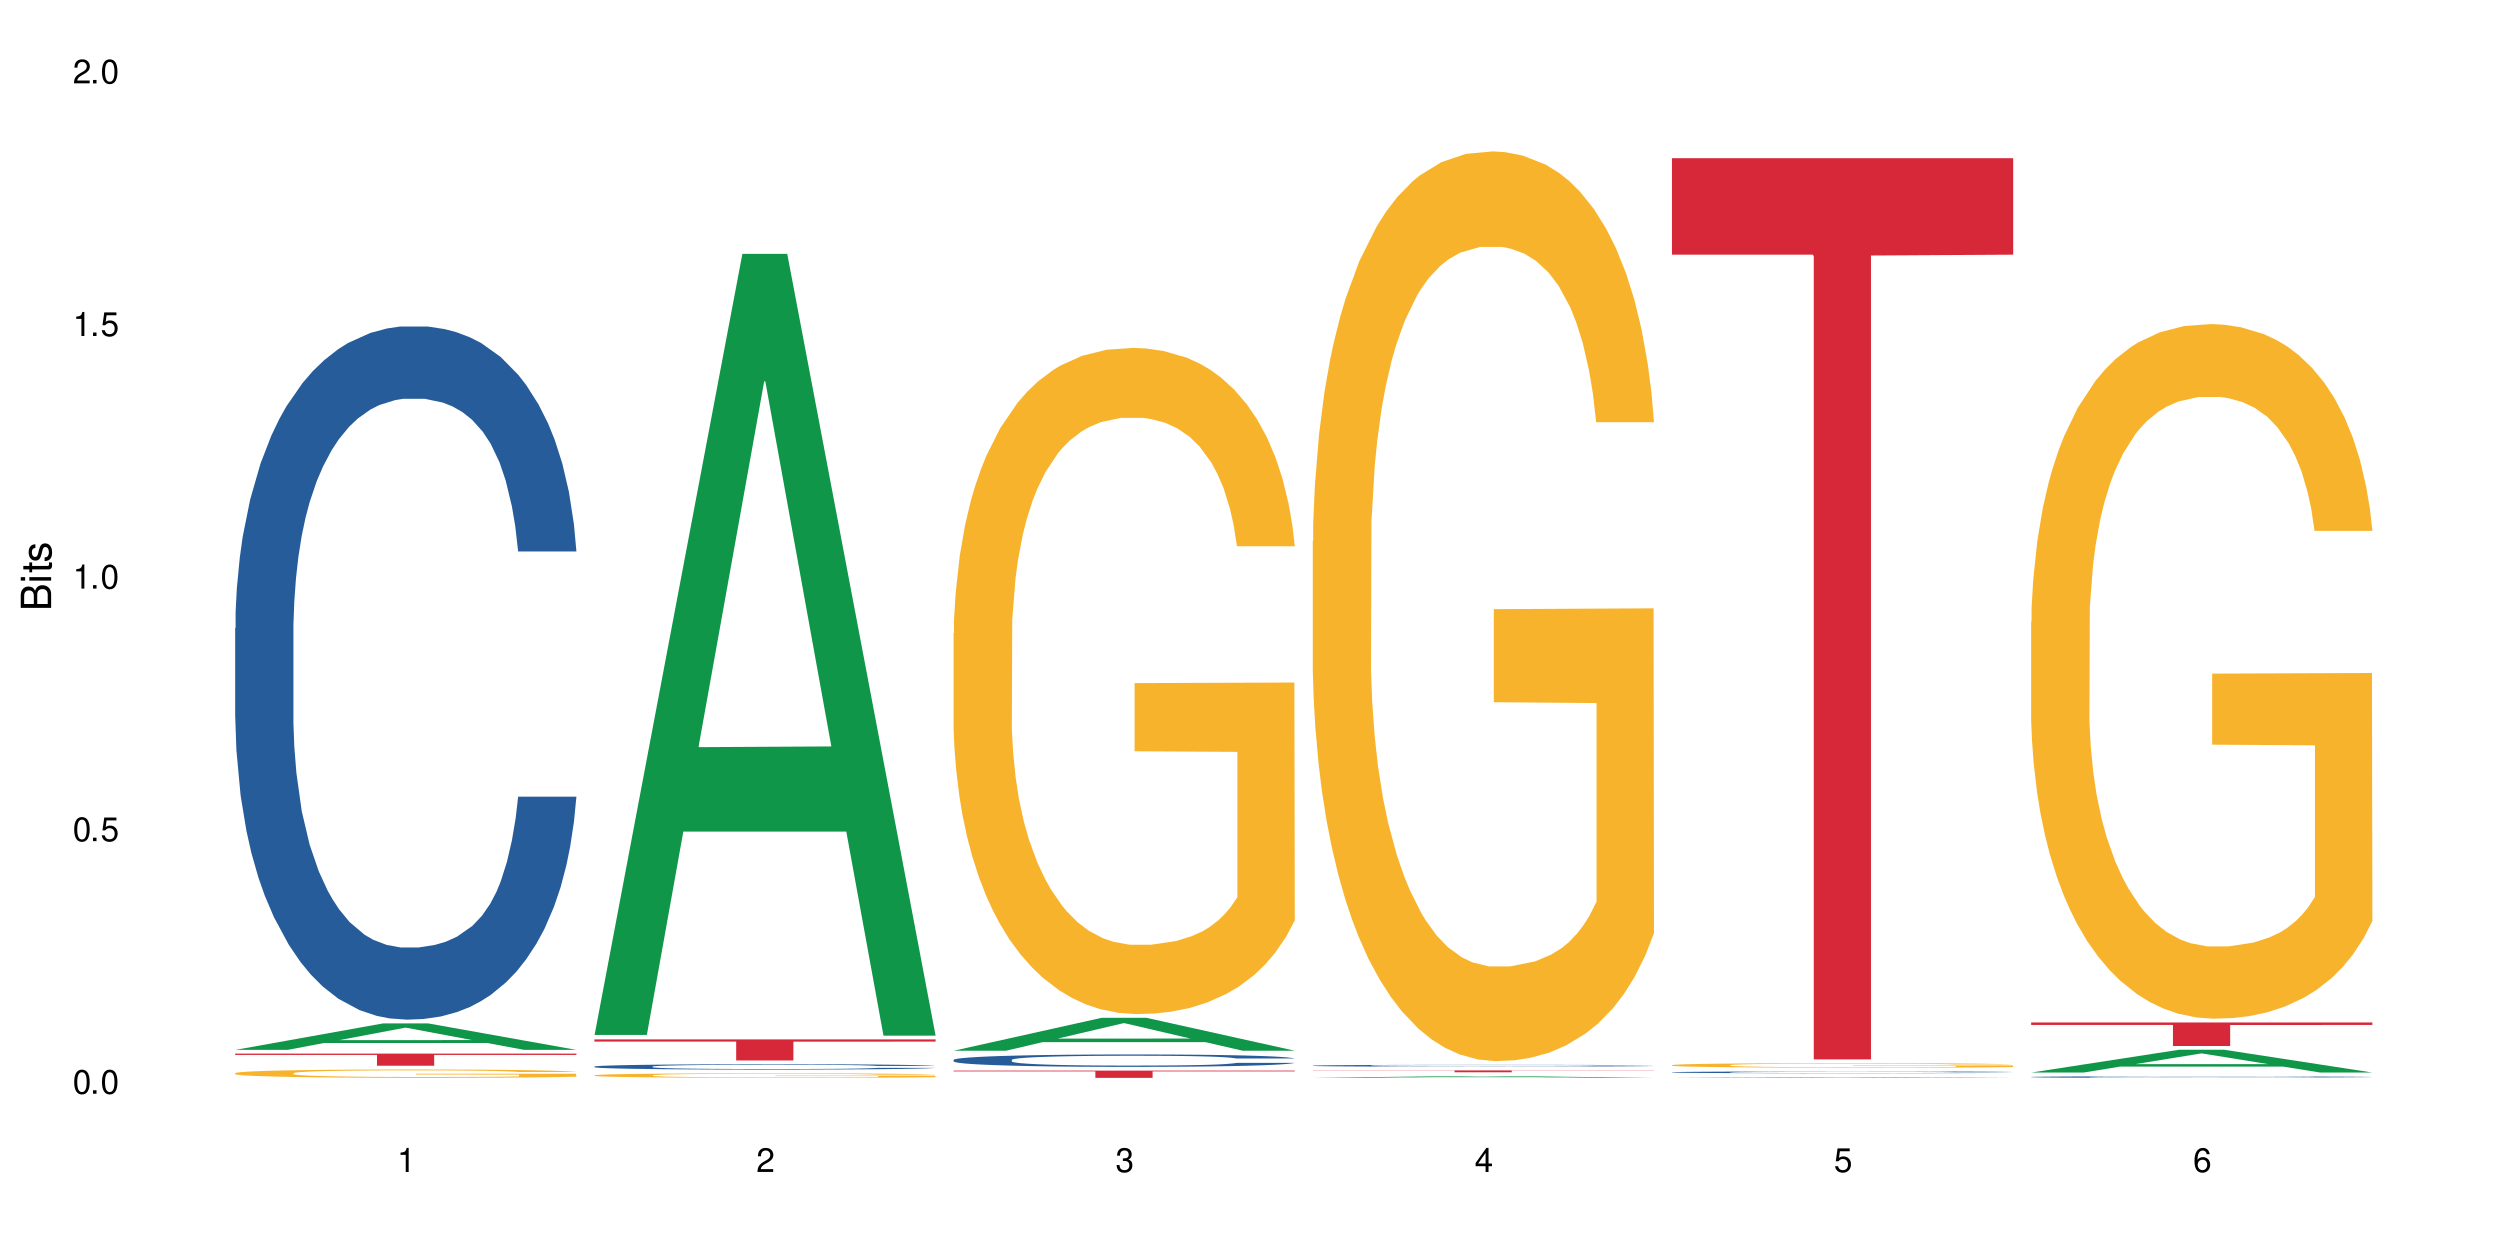
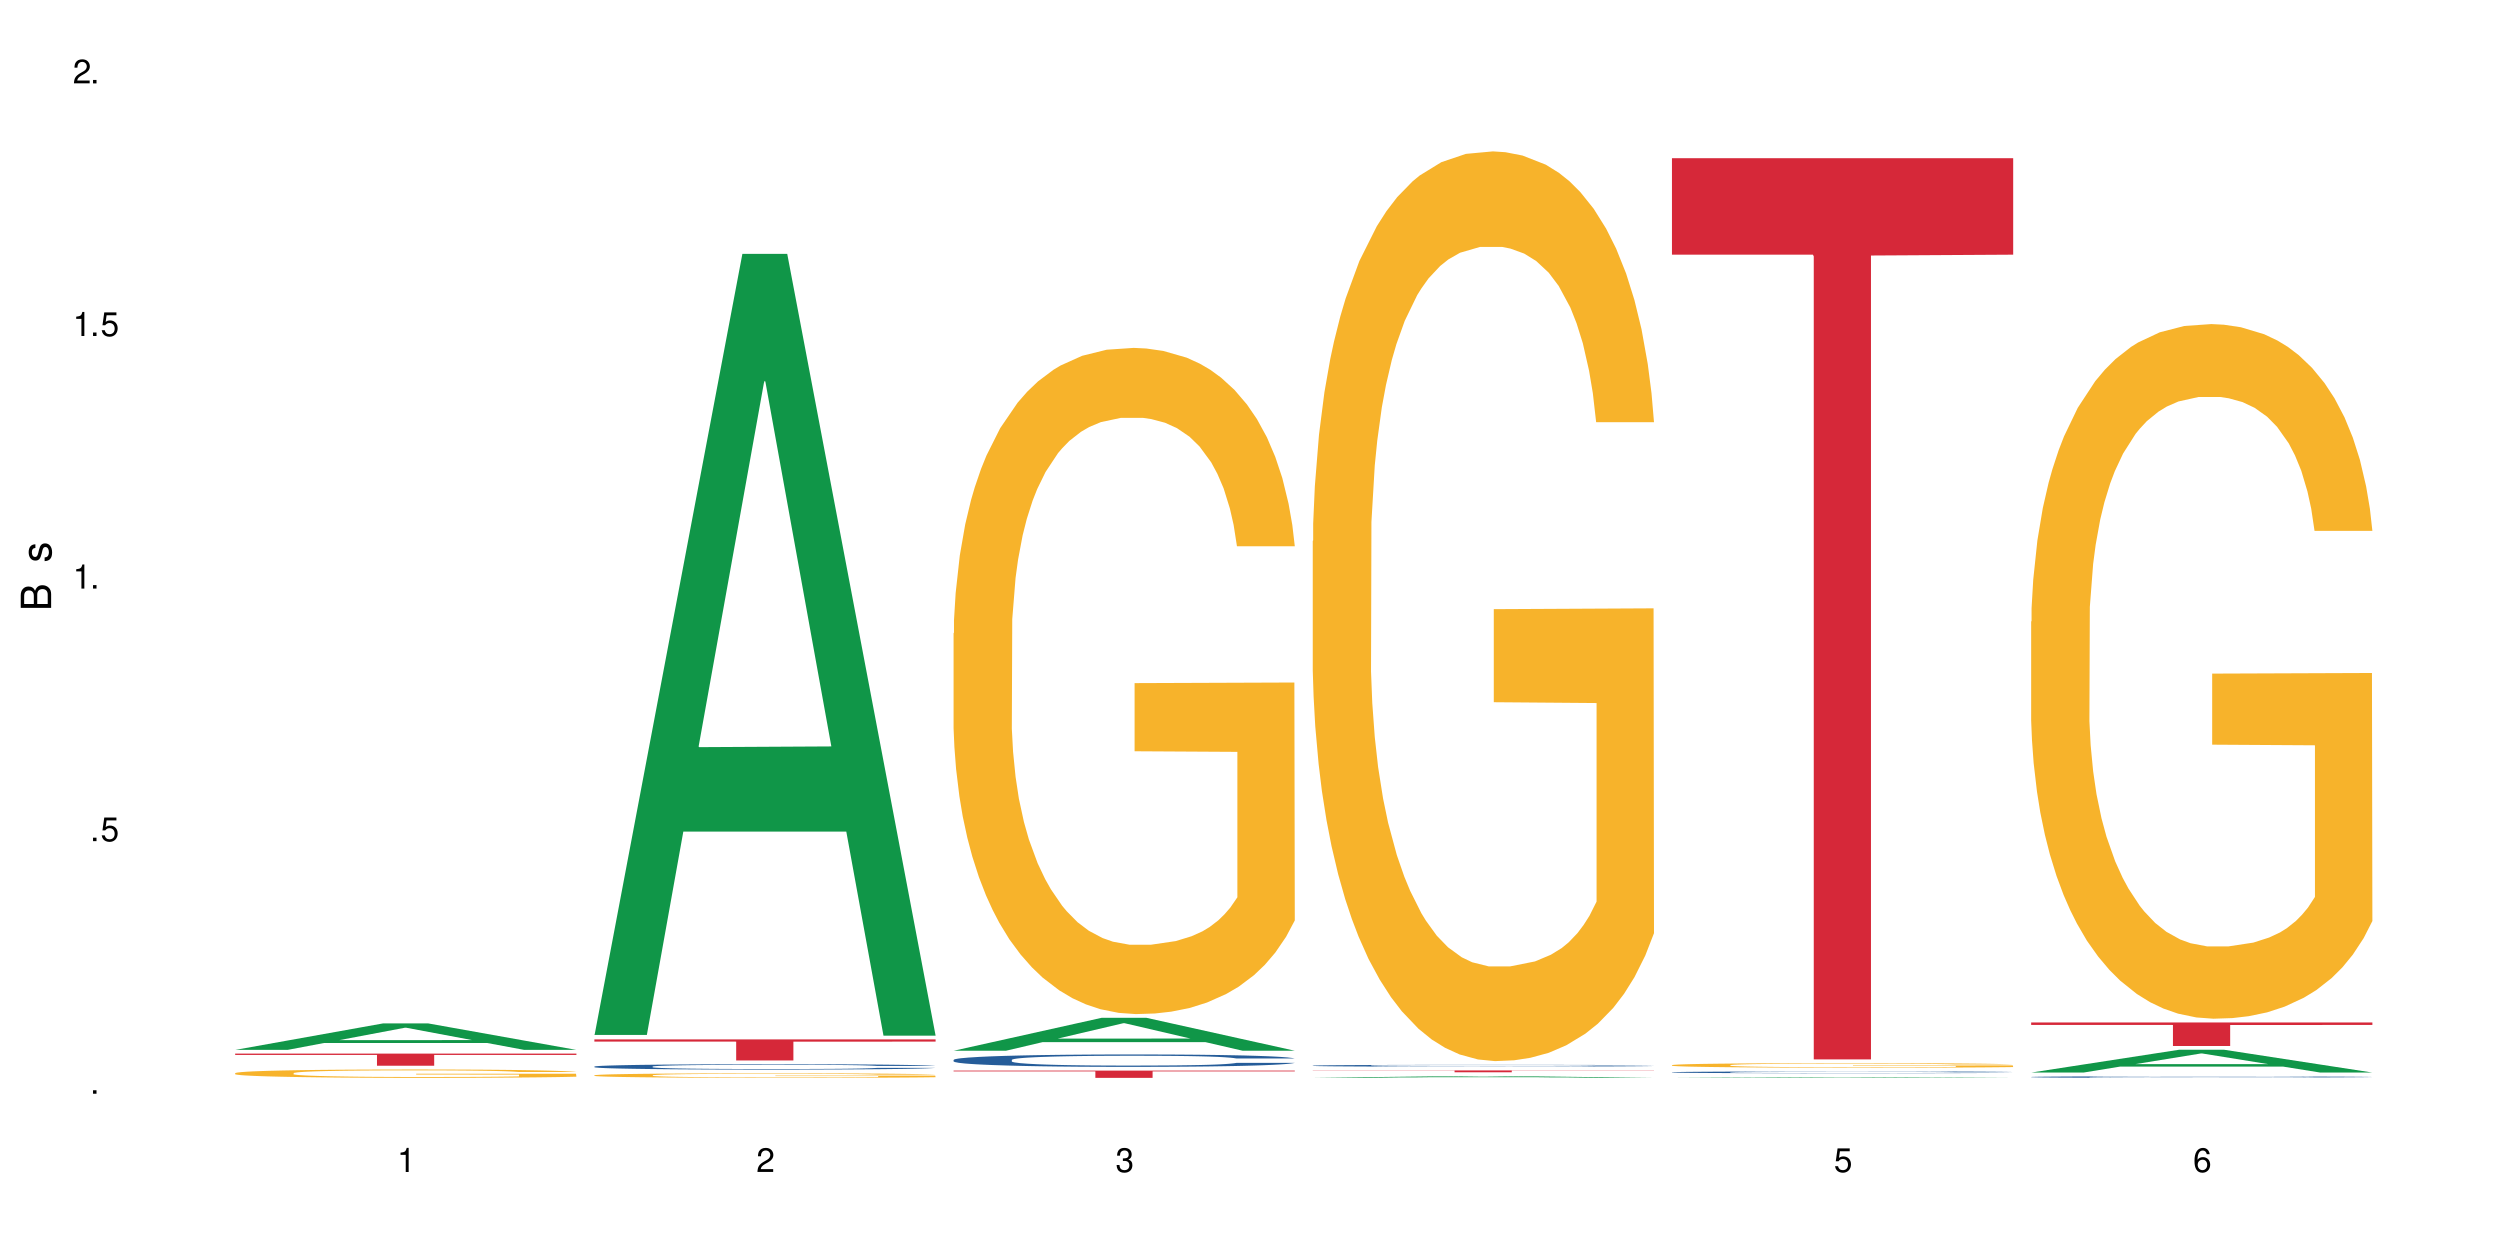
<svg xmlns="http://www.w3.org/2000/svg" xmlns:xlink="http://www.w3.org/1999/xlink" width="720" height="360" viewBox="0 0 720 360">
  <defs>
    <g>
      <g id="glyph-0-0">
</g>
      <g id="glyph-0-1">
-         <path d="M 2.641 -6.938 C 2 -6.938 1.422 -6.656 1.078 -6.172 C 0.641 -5.562 0.406 -4.641 0.406 -3.359 C 0.406 -1.016 1.188 0.219 2.641 0.219 C 4.078 0.219 4.859 -1.016 4.859 -3.297 C 4.859 -4.641 4.656 -5.547 4.203 -6.172 C 3.844 -6.656 3.281 -6.938 2.641 -6.938 Z M 2.641 -6.188 C 3.547 -6.188 4 -5.25 4 -3.375 C 4 -1.406 3.562 -0.484 2.625 -0.484 C 1.734 -0.484 1.281 -1.438 1.281 -3.344 C 1.281 -5.25 1.734 -6.188 2.641 -6.188 Z M 2.641 -6.188 " />
-       </g>
+         </g>
      <g id="glyph-0-2">
        <path d="M 1.828 -1 L 0.828 -1 L 0.828 0 L 1.828 0 Z M 1.828 -1 " />
      </g>
      <g id="glyph-0-3">
        <path d="M 4.562 -6.797 L 1.062 -6.797 L 0.547 -3.094 L 1.328 -3.094 C 1.719 -3.562 2.047 -3.734 2.578 -3.734 C 3.484 -3.734 4.062 -3.109 4.062 -2.094 C 4.062 -1.125 3.484 -0.531 2.578 -0.531 C 1.828 -0.531 1.375 -0.906 1.188 -1.672 L 0.328 -1.672 C 0.453 -1.109 0.547 -0.844 0.75 -0.594 C 1.125 -0.078 1.828 0.219 2.594 0.219 C 3.969 0.219 4.922 -0.781 4.922 -2.219 C 4.922 -3.562 4.031 -4.484 2.719 -4.484 C 2.25 -4.484 1.859 -4.359 1.469 -4.062 L 1.734 -5.969 L 4.562 -5.969 Z M 4.562 -6.797 " />
      </g>
      <g id="glyph-0-4">
        <path d="M 2.484 -4.938 L 2.484 0 L 3.328 0 L 3.328 -6.938 L 2.766 -6.938 C 2.469 -5.875 2.281 -5.734 0.984 -5.562 L 0.984 -4.938 Z M 2.484 -4.938 " />
      </g>
      <g id="glyph-0-5">
        <path d="M 4.859 -0.828 L 1.281 -0.828 C 1.359 -1.406 1.672 -1.781 2.5 -2.281 L 3.469 -2.828 C 4.406 -3.344 4.906 -4.062 4.906 -4.906 C 4.906 -5.484 4.672 -6.031 4.266 -6.406 C 3.859 -6.766 3.375 -6.938 2.719 -6.938 C 1.859 -6.938 1.219 -6.625 0.844 -6.031 C 0.609 -5.672 0.5 -5.234 0.484 -4.531 L 1.328 -4.531 C 1.359 -5.016 1.406 -5.281 1.531 -5.516 C 1.75 -5.938 2.188 -6.203 2.703 -6.203 C 3.469 -6.203 4.031 -5.641 4.031 -4.891 C 4.031 -4.344 3.719 -3.859 3.125 -3.516 L 2.234 -3 C 0.812 -2.172 0.406 -1.531 0.328 -0.016 L 4.859 -0.016 Z M 4.859 -0.828 " />
      </g>
      <g id="glyph-0-6">
        <path d="M 2.125 -3.188 L 2.578 -3.188 C 3.5 -3.188 3.984 -2.766 3.984 -1.922 C 3.984 -1.062 3.469 -0.531 2.594 -0.531 C 1.656 -0.531 1.203 -1 1.156 -2.016 L 0.312 -2.016 C 0.344 -1.453 0.438 -1.094 0.609 -0.781 C 0.953 -0.109 1.625 0.219 2.547 0.219 C 3.953 0.219 4.859 -0.625 4.859 -1.938 C 4.859 -2.828 4.516 -3.297 3.703 -3.594 C 4.344 -3.844 4.656 -4.328 4.656 -5.031 C 4.656 -6.219 3.875 -6.938 2.578 -6.938 C 1.203 -6.938 0.484 -6.172 0.453 -4.703 L 1.297 -4.703 C 1.312 -5.125 1.344 -5.359 1.453 -5.578 C 1.641 -5.969 2.062 -6.203 2.594 -6.203 C 3.344 -6.203 3.797 -5.75 3.797 -5 C 3.797 -4.516 3.609 -4.219 3.25 -4.047 C 3.016 -3.953 2.703 -3.922 2.125 -3.906 Z M 2.125 -3.188 " />
      </g>
      <g id="glyph-0-7">
-         <path d="M 3.141 -1.672 L 3.141 0 L 3.984 0 L 3.984 -1.672 L 4.984 -1.672 L 4.984 -2.438 L 3.984 -2.438 L 3.984 -6.938 L 3.359 -6.938 L 0.266 -2.578 L 0.266 -1.672 Z M 3.141 -2.438 L 1 -2.438 L 3.141 -5.5 Z M 3.141 -2.438 " />
-       </g>
+         </g>
      <g id="glyph-0-8">
        <path d="M 4.781 -5.125 C 4.609 -6.266 3.891 -6.938 2.844 -6.938 C 2.094 -6.938 1.422 -6.578 1.031 -5.953 C 0.594 -5.266 0.406 -4.422 0.406 -3.172 C 0.406 -2 0.578 -1.25 0.984 -0.641 C 1.359 -0.078 1.953 0.219 2.703 0.219 C 3.984 0.219 4.922 -0.75 4.922 -2.094 C 4.922 -3.375 4.062 -4.281 2.844 -4.281 C 2.172 -4.281 1.641 -4.031 1.281 -3.516 C 1.281 -5.234 1.828 -6.188 2.797 -6.188 C 3.391 -6.188 3.797 -5.797 3.938 -5.125 Z M 2.734 -3.531 C 3.547 -3.531 4.062 -2.953 4.062 -2.031 C 4.062 -1.156 3.484 -0.531 2.703 -0.531 C 1.922 -0.531 1.328 -1.188 1.328 -2.078 C 1.328 -2.938 1.906 -3.531 2.734 -3.531 Z M 2.734 -3.531 " />
      </g>
      <g id="glyph-1-0">
</g>
      <g id="glyph-1-1">
        <path d="M 0 -0.953 L 0 -4.891 C 0 -5.719 -0.234 -6.344 -0.734 -6.797 C -1.188 -7.234 -1.812 -7.469 -2.5 -7.469 C -3.547 -7.469 -4.188 -7 -4.625 -5.875 C -4.984 -6.688 -5.625 -7.094 -6.531 -7.094 C -7.172 -7.094 -7.734 -6.859 -8.141 -6.391 C -8.562 -5.922 -8.75 -5.344 -8.75 -4.5 L -8.75 -0.953 Z M -4.984 -2.062 L -7.766 -2.062 L -7.766 -4.219 C -7.766 -4.844 -7.688 -5.203 -7.453 -5.5 C -7.219 -5.812 -6.859 -5.969 -6.375 -5.969 C -5.891 -5.969 -5.531 -5.812 -5.297 -5.5 C -5.062 -5.203 -4.984 -4.844 -4.984 -4.219 Z M -0.984 -2.062 L -4 -2.062 L -4 -4.781 C -4 -5.766 -3.438 -6.359 -2.484 -6.359 C -1.547 -6.359 -0.984 -5.766 -0.984 -4.781 Z M -0.984 -2.062 " />
      </g>
      <g id="glyph-1-2">
-         <path d="M -6.281 -1.797 L -6.281 -0.797 L 0 -0.797 L 0 -1.797 Z M -8.75 -1.797 L -8.75 -0.797 L -7.484 -0.797 L -7.484 -1.797 Z M -8.75 -1.797 " />
-       </g>
+         </g>
      <g id="glyph-1-3">
-         <path d="M -6.281 -3.047 L -6.281 -2.016 L -8.016 -2.016 L -8.016 -1.016 L -6.281 -1.016 L -6.281 -0.172 L -5.469 -0.172 L -5.469 -1.016 L -0.719 -1.016 C -0.078 -1.016 0.281 -1.453 0.281 -2.234 C 0.281 -2.5 0.25 -2.719 0.188 -3.047 L -0.641 -3.047 C -0.609 -2.906 -0.594 -2.766 -0.594 -2.562 C -0.594 -2.141 -0.719 -2.016 -1.156 -2.016 L -5.469 -2.016 L -5.469 -3.047 Z M -6.281 -3.047 " />
-       </g>
+         </g>
      <g id="glyph-1-4">
        <path d="M -4.531 -5.25 C -5.766 -5.25 -6.469 -4.422 -6.469 -2.969 C -6.469 -1.516 -5.719 -0.562 -4.547 -0.562 C -3.562 -0.562 -3.094 -1.062 -2.734 -2.562 L -2.516 -3.484 C -2.344 -4.188 -2.094 -4.469 -1.641 -4.469 C -1.047 -4.469 -0.641 -3.875 -0.641 -3 C -0.641 -2.453 -0.797 -2 -1.062 -1.75 C -1.25 -1.594 -1.422 -1.531 -1.875 -1.469 L -1.875 -0.406 C -0.422 -0.453 0.281 -1.266 0.281 -2.922 C 0.281 -4.5 -0.5 -5.516 -1.719 -5.516 C -2.656 -5.516 -3.172 -4.984 -3.469 -3.734 L -3.703 -2.766 C -3.891 -1.953 -4.156 -1.609 -4.594 -1.609 C -5.188 -1.609 -5.547 -2.125 -5.547 -2.938 C -5.547 -3.75 -5.203 -4.172 -4.531 -4.203 Z M -4.531 -5.25 " />
      </g>
    </g>
  </defs>
  <rect x="-72" y="-36" width="864" height="432" fill="rgb(100%, 100%, 100%)" fill-opacity="1" />
  <path fill-rule="nonzero" fill="rgb(6.275%, 58.824%, 28.235%)" fill-opacity="1" d="M 67.73 302.363 L 67.836 302.355 L 110.359 294.734 L 123.273 294.734 L 166.008 302.371 L 150.992 302.371 L 140.281 300.379 L 93.352 300.379 L 82.852 302.363 L 67.73 302.363 L 97.863 299.555 L 135.977 299.547 L 116.973 295.984 L 116.766 295.977 L 116.555 295.996 L 97.758 299.547 L 97.863 299.555 Z M 67.73 302.363 " />
-   <path fill-rule="nonzero" fill="rgb(14.51%, 36.078%, 60%)" fill-opacity="1" d="M 67.73 180.898 L 67.852 180.719 L 67.852 176.336 L 68.211 169.402 L 69.051 160.645 L 69.887 154.625 L 72.047 143.859 L 75.043 133.457 L 78.156 125.43 L 80.434 120.684 L 82.473 117.035 L 87.145 110.285 L 90.145 106.816 L 93.379 103.715 L 97.332 100.613 L 100.211 98.789 L 106.684 95.871 L 111.477 94.594 L 115.191 94.043 L 123.223 94.043 L 128.016 94.773 L 131.492 95.688 L 135.324 97.148 L 138.562 98.789 L 144.195 102.805 L 149.227 107.914 L 151.504 110.832 L 155.102 116.488 L 157.855 121.961 L 159.773 126.707 L 161.934 133.457 L 163.848 141.668 L 165.289 150.977 L 166.008 158.82 L 149.227 158.82 L 148.391 151.523 L 147.43 145.867 L 145.633 138.383 L 143.836 133.094 L 141.316 127.801 L 139.039 124.336 L 135.926 120.867 L 133.168 118.68 L 130.293 117.035 L 127.535 115.941 L 122.262 114.848 L 116.148 114.848 L 113.871 115.211 L 109.199 116.672 L 106.684 117.949 L 103.086 120.504 L 100.57 122.875 L 97.574 126.523 L 95.535 129.625 L 93.02 134.371 L 91.223 138.566 L 89.184 144.59 L 87.984 149.148 L 86.906 154.258 L 85.949 160.281 L 85.23 166.668 L 84.75 173.418 L 84.508 179.988 L 84.508 208.27 L 84.75 214.84 L 85.348 222.5 L 86.906 233.633 L 89.184 243.305 L 91.82 250.969 L 94.336 256.441 L 95.777 258.996 L 97.691 261.914 L 100.688 265.562 L 105.004 269.215 L 107.52 270.672 L 111.355 272.133 L 115.312 272.863 L 120.586 272.863 L 125.258 272.133 L 128.375 271.223 L 131.609 269.762 L 136.043 266.66 L 138.801 263.738 L 141.199 260.273 L 142.996 256.805 L 144.195 253.887 L 145.992 248.23 L 147.43 242.027 L 148.508 235.641 L 149.227 229.438 L 166.008 229.438 L 165.289 236.734 L 164.207 243.852 L 163.129 249.141 L 161.453 255.527 L 159.535 261.184 L 156.777 267.57 L 154.5 271.77 L 151.504 276.328 L 148.75 279.797 L 145.754 282.898 L 141.316 286.547 L 138.441 288.371 L 135.324 290.016 L 131.609 291.473 L 126.938 292.75 L 121.902 293.48 L 117.227 293.664 L 112.195 293.301 L 108.48 292.57 L 103.566 290.926 L 97.453 287.645 L 93.02 284.176 L 89.543 280.711 L 86.547 277.059 L 83.191 272.133 L 78.875 264.105 L 76.238 257.902 L 74.441 252.793 L 72.406 245.676 L 70.969 239.289 L 69.289 229.07 L 68.09 216.117 L 67.73 206.078 Z M 67.73 180.898 " />
  <path fill-rule="nonzero" fill="rgb(96.863%, 70.196%, 16.863%)" fill-opacity="1" d="M 67.73 309.047 L 67.852 309.043 L 67.852 309 L 68.332 308.902 L 69.527 308.766 L 71.086 308.652 L 72.766 308.562 L 73.844 308.52 L 75.641 308.453 L 77.199 308.402 L 81.152 308.305 L 86.188 308.211 L 88.945 308.172 L 92.059 308.133 L 96.496 308.094 L 98.531 308.078 L 104.766 308.043 L 111.836 308.02 L 119.625 308.012 L 123.223 308.016 L 128.133 308.023 L 134.848 308.051 L 138.68 308.07 L 141.676 308.094 L 144.793 308.121 L 148.629 308.164 L 152.223 308.219 L 155.102 308.27 L 157.977 308.336 L 160.375 308.406 L 162.41 308.484 L 164.207 308.578 L 165.289 308.656 L 166.008 308.73 L 149.348 308.73 L 148.391 308.656 L 147.309 308.594 L 145.512 308.523 L 143.715 308.469 L 141.918 308.426 L 138.562 308.371 L 135.684 308.336 L 132.09 308.305 L 128.613 308.285 L 124.66 308.27 L 122.262 308.266 L 115.91 308.266 L 110.156 308.281 L 106.801 308.301 L 104.406 308.316 L 101.047 308.352 L 99.012 308.375 L 97.812 308.395 L 94.219 308.461 L 91.82 308.523 L 90.504 308.566 L 88.824 308.633 L 87.625 308.691 L 86.309 308.781 L 85.59 308.848 L 84.629 308.996 L 84.508 309.391 L 84.871 309.477 L 85.59 309.566 L 86.547 309.645 L 87.984 309.73 L 89.422 309.793 L 91.941 309.879 L 94.098 309.938 L 95.777 309.973 L 99.012 310.031 L 100.328 310.051 L 103.445 310.094 L 106.684 310.125 L 110.637 310.148 L 113.633 310.164 L 118.426 310.172 L 124.539 310.172 L 131.73 310.16 L 136.285 310.145 L 139.398 310.125 L 141.438 310.109 L 143.953 310.086 L 145.754 310.062 L 147.43 310.039 L 149.469 310.004 L 149.469 309.477 L 119.863 309.473 L 119.863 309.227 L 165.887 309.227 L 166.008 310.086 L 163.488 310.145 L 160.375 310.203 L 157.379 310.246 L 154.262 310.285 L 149.828 310.324 L 146.23 310.352 L 140.719 310.383 L 135.684 310.402 L 130.41 310.414 L 125.738 310.422 L 120.223 310.426 L 115.312 310.422 L 110.039 310.406 L 105.844 310.391 L 102.008 310.367 L 98.172 310.34 L 93.379 310.293 L 90.262 310.254 L 87.027 310.207 L 83.789 310.152 L 80.914 310.094 L 78.996 310.047 L 77.078 309.996 L 75.043 309.93 L 73.125 309.855 L 71.688 309.785 L 70.367 309.711 L 69.41 309.637 L 68.449 309.539 L 67.969 309.457 L 67.73 309.391 Z M 67.73 309.047 " />
  <path fill-rule="nonzero" fill="rgb(83.922%, 15.686%, 22.353%)" fill-opacity="1" d="M 67.73 303.441 L 166.008 303.441 L 166.008 303.816 L 125.047 303.82 L 125.047 306.941 L 108.57 306.941 L 108.57 303.824 L 108.332 303.816 L 67.73 303.816 Z M 67.73 303.441 " />
  <path fill-rule="nonzero" fill="rgb(6.275%, 58.824%, 28.235%)" fill-opacity="1" d="M 171.18 298.055 L 171.285 297.844 L 213.809 73.109 L 226.723 73.109 L 269.453 298.266 L 254.441 298.266 L 243.73 239.492 L 196.797 239.492 L 186.297 298.055 L 171.18 298.055 L 201.312 215.18 L 239.426 214.969 L 220.422 109.898 L 220.211 109.684 L 220 110.32 L 201.207 214.969 L 201.312 215.18 Z M 171.18 298.055 " />
  <path fill-rule="nonzero" fill="rgb(14.51%, 36.078%, 60%)" fill-opacity="1" d="M 171.18 307.164 L 171.297 307.164 L 171.297 307.129 L 171.66 307.074 L 172.496 307.008 L 173.336 306.961 L 175.492 306.879 L 178.488 306.797 L 181.605 306.734 L 183.883 306.695 L 185.922 306.668 L 190.594 306.617 L 193.59 306.59 L 196.828 306.566 L 200.781 306.543 L 203.656 306.527 L 210.129 306.504 L 214.922 306.496 L 218.641 306.488 L 226.668 306.488 L 231.461 306.496 L 234.938 306.504 L 238.773 306.516 L 242.008 306.527 L 247.641 306.559 L 252.676 306.598 L 254.953 306.621 L 258.547 306.664 L 261.305 306.707 L 263.223 306.742 L 265.379 306.797 L 267.297 306.859 L 268.734 306.934 L 269.453 306.992 L 252.676 306.992 L 251.836 306.938 L 250.879 306.895 L 249.082 306.836 L 247.281 306.793 L 244.766 306.754 L 242.488 306.727 L 239.371 306.699 L 236.617 306.68 L 233.738 306.668 L 230.984 306.66 L 225.711 306.652 L 219.598 306.652 L 217.32 306.656 L 212.645 306.664 L 210.129 306.676 L 206.535 306.695 L 204.016 306.715 L 201.02 306.742 L 198.984 306.766 L 196.469 306.805 L 194.668 306.836 L 192.633 306.883 L 191.434 306.918 L 190.355 306.957 L 189.395 307.004 L 188.676 307.055 L 188.199 307.105 L 187.957 307.156 L 187.957 307.379 L 188.199 307.43 L 188.797 307.488 L 190.355 307.574 L 192.633 307.648 L 195.27 307.711 L 197.785 307.75 L 199.223 307.773 L 201.141 307.793 L 204.137 307.824 L 208.453 307.852 L 210.969 307.863 L 214.805 307.875 L 218.758 307.879 L 224.031 307.879 L 228.707 307.875 L 231.82 307.867 L 235.059 307.855 L 239.492 307.832 L 242.25 307.809 L 244.645 307.781 L 246.445 307.754 L 247.641 307.73 L 249.441 307.688 L 250.879 307.641 L 251.957 307.59 L 252.676 307.543 L 269.453 307.543 L 268.734 307.598 L 267.656 307.652 L 266.578 307.695 L 264.898 307.746 L 262.984 307.789 L 260.227 307.84 L 257.949 307.871 L 254.953 307.906 L 252.195 307.934 L 249.199 307.957 L 244.766 307.984 L 241.891 308 L 238.773 308.012 L 235.059 308.023 L 230.383 308.035 L 225.352 308.039 L 215.645 308.039 L 211.926 308.031 L 207.012 308.02 L 200.902 307.992 L 196.469 307.969 L 192.992 307.941 L 189.996 307.91 L 186.641 307.875 L 182.324 307.812 L 179.688 307.762 L 177.891 307.723 L 175.852 307.668 L 174.414 307.617 L 172.738 307.539 L 171.539 307.438 L 171.18 307.359 Z M 171.18 307.164 " />
  <path fill-rule="nonzero" fill="rgb(96.863%, 70.196%, 16.863%)" fill-opacity="1" d="M 171.18 309.676 L 171.297 309.672 L 171.297 309.648 L 171.777 309.594 L 172.977 309.52 L 174.535 309.461 L 176.211 309.41 L 177.293 309.387 L 179.09 309.352 L 180.648 309.324 L 184.602 309.27 L 189.637 309.219 L 192.391 309.199 L 195.508 309.18 L 199.941 309.156 L 201.98 309.148 L 208.211 309.129 L 215.281 309.117 L 223.074 309.113 L 226.668 309.113 L 231.582 309.117 L 238.293 309.133 L 242.129 309.145 L 245.125 309.156 L 248.242 309.172 L 252.078 309.195 L 255.672 309.223 L 258.547 309.254 L 261.426 309.289 L 263.82 309.328 L 265.859 309.367 L 267.656 309.418 L 268.734 309.461 L 269.453 309.504 L 252.797 309.504 L 251.836 309.461 L 250.758 309.43 L 248.961 309.391 L 247.164 309.359 L 245.363 309.336 L 242.008 309.305 L 235.539 309.27 L 232.062 309.262 L 228.105 309.254 L 225.711 309.25 L 219.359 309.25 L 213.605 309.258 L 210.25 309.27 L 207.852 309.277 L 204.496 309.297 L 202.461 309.309 L 197.664 309.355 L 195.27 309.391 L 193.949 309.414 L 192.273 309.449 L 191.074 309.48 L 189.754 309.531 L 189.035 309.566 L 188.078 309.648 L 187.957 309.863 L 188.316 309.91 L 189.035 309.957 L 189.996 310 L 191.434 310.047 L 192.871 310.082 L 195.387 310.129 L 197.547 310.16 L 199.223 310.18 L 202.461 310.211 L 203.777 310.223 L 206.895 310.242 L 210.129 310.262 L 214.086 310.273 L 217.082 310.281 L 221.875 310.289 L 227.988 310.289 L 235.18 310.281 L 239.73 310.27 L 242.848 310.262 L 244.887 310.254 L 247.402 310.238 L 249.199 310.227 L 250.879 310.215 L 252.914 310.195 L 252.914 309.91 L 223.312 309.906 L 223.312 309.773 L 269.336 309.773 L 269.453 310.238 L 266.938 310.273 L 263.82 310.305 L 260.824 310.328 L 257.711 310.348 L 253.273 310.371 L 249.68 310.387 L 244.168 310.402 L 239.133 310.414 L 233.859 310.422 L 229.184 310.422 L 223.672 310.426 L 218.758 310.422 L 213.484 310.414 L 209.289 310.406 L 205.457 310.395 L 201.621 310.379 L 196.828 310.352 L 193.711 310.332 L 190.473 310.309 L 187.238 310.277 L 184.363 310.246 L 180.527 310.191 L 178.488 310.156 L 176.57 310.113 L 175.133 310.078 L 173.816 310.035 L 172.855 309.996 L 171.898 309.941 L 171.418 309.898 L 171.18 309.863 Z M 171.18 309.676 " />
  <path fill-rule="nonzero" fill="rgb(83.922%, 15.686%, 22.353%)" fill-opacity="1" d="M 171.18 299.34 L 269.453 299.34 L 269.453 299.988 L 228.496 299.996 L 228.496 305.418 L 212.02 305.418 L 212.02 300 L 211.777 299.988 L 171.18 299.988 Z M 171.18 299.34 " />
  <path fill-rule="nonzero" fill="rgb(6.275%, 58.824%, 28.235%)" fill-opacity="1" d="M 274.629 302.605 L 274.73 302.598 L 317.254 293.133 L 330.168 293.133 L 372.902 302.613 L 357.887 302.613 L 347.18 300.141 L 300.246 300.141 L 289.746 302.605 L 274.629 302.605 L 304.762 299.113 L 342.875 299.105 L 323.871 294.68 L 323.66 294.672 L 323.449 294.699 L 304.656 299.105 L 304.762 299.113 Z M 274.629 302.605 " />
  <path fill-rule="nonzero" fill="rgb(14.51%, 36.078%, 60%)" fill-opacity="1" d="M 274.629 305.242 L 274.746 305.238 L 274.746 305.16 L 275.105 305.035 L 275.945 304.879 L 276.785 304.77 L 278.941 304.578 L 281.938 304.391 L 285.055 304.246 L 287.332 304.164 L 289.367 304.098 L 294.043 303.977 L 297.039 303.914 L 300.273 303.859 L 304.23 303.805 L 307.105 303.77 L 313.578 303.719 L 318.371 303.695 L 322.086 303.688 L 330.117 303.688 L 334.91 303.699 L 338.387 303.715 L 342.223 303.742 L 345.457 303.77 L 351.09 303.844 L 356.125 303.934 L 358.402 303.984 L 361.996 304.086 L 364.754 304.184 L 366.672 304.27 L 368.828 304.391 L 370.746 304.539 L 372.184 304.703 L 372.902 304.844 L 356.125 304.844 L 355.285 304.715 L 354.324 304.613 L 352.527 304.48 L 350.73 304.383 L 348.215 304.289 L 345.938 304.227 L 342.82 304.164 L 340.062 304.125 L 337.188 304.098 L 334.43 304.078 L 329.156 304.059 L 323.047 304.059 L 320.77 304.066 L 316.094 304.09 L 313.578 304.113 L 309.98 304.16 L 307.465 304.203 L 304.469 304.266 L 302.434 304.324 L 299.914 304.406 L 298.117 304.484 L 296.078 304.59 L 294.883 304.672 L 293.801 304.762 L 292.844 304.871 L 292.125 304.984 L 291.645 305.105 L 291.406 305.223 L 291.406 305.73 L 291.645 305.848 L 292.246 305.984 L 293.801 306.184 L 296.078 306.355 L 298.715 306.496 L 301.234 306.594 L 302.672 306.637 L 304.59 306.691 L 307.586 306.754 L 311.898 306.82 L 314.418 306.848 L 318.25 306.871 L 322.207 306.887 L 327.48 306.887 L 332.152 306.871 L 335.27 306.855 L 338.508 306.832 L 342.941 306.773 L 345.695 306.723 L 348.094 306.66 L 349.891 306.598 L 351.09 306.547 L 352.887 306.445 L 354.324 306.336 L 355.406 306.219 L 356.125 306.109 L 372.902 306.109 L 372.184 306.238 L 371.105 306.367 L 370.027 306.461 L 368.348 306.574 L 366.43 306.676 L 363.676 306.793 L 361.398 306.867 L 358.402 306.949 L 355.645 307.012 L 352.648 307.066 L 348.215 307.133 L 345.336 307.164 L 342.223 307.191 L 338.508 307.219 L 333.832 307.242 L 328.797 307.254 L 324.125 307.258 L 319.09 307.25 L 315.375 307.238 L 310.461 307.211 L 304.348 307.152 L 299.914 307.09 L 296.438 307.027 L 293.441 306.961 L 290.086 306.871 L 285.773 306.73 L 283.137 306.617 L 281.34 306.527 L 279.301 306.398 L 277.863 306.285 L 276.184 306.102 L 274.988 305.871 L 274.629 305.691 Z M 274.629 305.242 " />
  <path fill-rule="nonzero" fill="rgb(96.863%, 70.196%, 16.863%)" fill-opacity="1" d="M 274.629 182.371 L 274.746 182.195 L 274.746 178.691 L 275.227 170.809 L 276.426 159.941 L 277.984 151.008 L 279.66 143.996 L 280.738 140.316 L 282.535 135.062 L 284.094 131.207 L 288.051 123.32 L 293.082 115.961 L 295.84 112.809 L 298.957 109.828 L 303.391 106.5 L 305.43 105.273 L 311.66 102.469 L 318.73 100.719 L 326.52 100.191 L 330.117 100.367 L 335.031 101.07 L 341.742 102.996 L 345.578 104.75 L 348.574 106.5 L 351.688 108.777 L 355.523 112.281 L 359.121 116.488 L 361.996 120.695 L 364.871 125.949 L 367.27 131.559 L 369.309 137.691 L 371.105 145.051 L 372.184 151.184 L 372.902 157.316 L 356.242 157.316 L 355.285 151.184 L 354.207 146.449 L 352.41 140.668 L 350.609 136.465 L 348.812 133.133 L 345.457 128.578 L 342.582 125.773 L 338.984 123.32 L 335.512 121.746 L 331.555 120.695 L 329.156 120.344 L 322.805 120.344 L 317.055 121.57 L 313.699 122.973 L 311.301 124.375 L 307.945 127 L 305.906 129.105 L 304.707 130.504 L 301.113 135.938 L 298.715 140.844 L 297.398 144.172 L 295.719 149.43 L 294.523 154.16 L 293.203 161.168 L 292.484 166.426 L 291.527 178.34 L 291.406 209.883 L 291.766 216.539 L 292.484 223.723 L 293.441 230.031 L 294.883 236.691 L 296.32 241.77 L 298.836 248.605 L 300.992 253.16 L 302.672 256.141 L 305.906 260.871 L 307.227 262.449 L 310.34 265.602 L 313.578 268.055 L 317.531 270.156 L 320.527 271.207 L 325.324 272.086 L 331.434 272.086 L 338.625 271.031 L 343.18 269.633 L 346.297 268.23 L 348.332 267.004 L 350.852 265.074 L 352.648 263.324 L 354.324 261.395 L 356.363 258.418 L 356.363 216.539 L 326.762 216.363 L 326.762 196.738 L 372.781 196.562 L 372.902 265.074 L 370.387 269.805 L 367.27 274.363 L 364.273 277.867 L 361.156 280.844 L 356.723 284.176 L 353.129 286.277 L 347.613 288.73 L 342.582 290.309 L 337.309 291.359 L 332.633 291.883 L 327.121 292.059 L 322.207 291.711 L 316.934 290.656 L 312.738 289.258 L 308.902 287.504 L 305.07 285.227 L 300.273 281.547 L 297.16 278.566 L 293.922 274.887 L 290.688 270.508 L 287.809 265.777 L 285.895 262.098 L 283.977 257.891 L 281.938 252.637 L 280.02 246.676 L 278.582 241.246 L 277.262 235.113 L 276.305 229.332 L 275.348 221.445 L 274.867 215.137 L 274.629 209.707 Z M 274.629 182.371 " />
  <path fill-rule="nonzero" fill="rgb(83.922%, 15.686%, 22.353%)" fill-opacity="1" d="M 274.629 308.328 L 372.902 308.328 L 372.902 308.555 L 331.945 308.555 L 331.945 310.426 L 315.465 310.426 L 315.465 308.559 L 315.227 308.555 L 274.629 308.555 Z M 274.629 308.328 " />
  <path fill-rule="nonzero" fill="rgb(6.275%, 58.824%, 28.235%)" fill-opacity="1" d="M 378.074 310.426 L 378.18 310.422 L 420.703 309.891 L 433.617 309.891 L 476.352 310.426 L 461.336 310.426 L 450.625 310.285 L 403.695 310.285 L 393.195 310.426 L 378.074 310.426 L 408.207 310.227 L 446.32 310.227 L 427.316 309.977 L 426.898 309.977 L 408.105 310.227 L 408.207 310.227 Z M 378.074 310.426 " />
-   <path fill-rule="nonzero" fill="rgb(14.51%, 36.078%, 60%)" fill-opacity="1" d="M 378.074 306.906 L 378.195 306.906 L 378.195 306.895 L 378.555 306.875 L 379.395 306.852 L 380.23 306.836 L 382.391 306.809 L 385.387 306.781 L 388.5 306.758 L 390.777 306.746 L 392.816 306.734 L 397.492 306.719 L 400.488 306.707 L 403.723 306.699 L 407.676 306.691 L 410.555 306.688 L 417.027 306.68 L 421.82 306.676 L 438.359 306.676 L 441.836 306.68 L 445.668 306.684 L 448.906 306.688 L 454.539 306.699 L 459.57 306.711 L 461.848 306.719 L 465.445 306.734 L 468.199 306.75 L 470.117 306.762 L 472.277 306.781 L 474.191 306.801 L 475.633 306.828 L 476.352 306.848 L 459.57 306.848 L 458.734 306.828 L 457.773 306.812 L 455.977 306.793 L 454.18 306.777 L 451.66 306.766 L 449.383 306.754 L 446.27 306.746 L 443.512 306.742 L 440.637 306.734 L 437.879 306.734 L 432.605 306.73 L 424.215 306.73 L 419.543 306.734 L 417.027 306.738 L 413.43 306.746 L 410.914 306.75 L 407.918 306.762 L 405.879 306.77 L 403.363 306.781 L 401.566 306.793 L 399.527 306.809 L 398.328 306.82 L 397.25 306.836 L 396.293 306.852 L 395.574 306.867 L 395.094 306.887 L 394.855 306.906 L 394.855 306.98 L 395.094 307 L 395.691 307.02 L 397.25 307.047 L 399.527 307.074 L 402.164 307.094 L 404.68 307.109 L 406.121 307.117 L 408.035 307.125 L 411.035 307.133 L 415.348 307.145 L 417.863 307.148 L 421.699 307.152 L 435.602 307.152 L 438.719 307.148 L 441.953 307.145 L 446.387 307.137 L 449.145 307.129 L 451.543 307.121 L 453.34 307.109 L 454.539 307.102 L 456.336 307.09 L 457.773 307.07 L 458.852 307.055 L 459.57 307.039 L 476.352 307.039 L 475.633 307.059 L 474.555 307.078 L 473.473 307.09 L 471.797 307.109 L 469.879 307.121 L 467.121 307.141 L 464.844 307.152 L 461.848 307.164 L 459.094 307.172 L 456.098 307.18 L 451.66 307.191 L 448.785 307.195 L 445.668 307.199 L 441.953 307.203 L 437.281 307.207 L 432.246 307.211 L 427.574 307.211 L 422.539 307.207 L 418.824 307.207 L 413.91 307.203 L 407.797 307.195 L 403.363 307.184 L 399.887 307.176 L 396.891 307.164 L 393.535 307.152 L 389.223 307.129 L 386.586 307.113 L 384.785 307.102 L 382.75 307.082 L 381.312 307.062 L 379.633 307.035 L 378.434 307 L 378.074 306.977 Z M 378.074 306.906 " />
+   <path fill-rule="nonzero" fill="rgb(14.51%, 36.078%, 60%)" fill-opacity="1" d="M 378.074 306.906 L 378.195 306.906 L 378.195 306.895 L 378.555 306.875 L 379.395 306.852 L 380.23 306.836 L 382.391 306.809 L 385.387 306.781 L 388.5 306.758 L 390.777 306.746 L 392.816 306.734 L 397.492 306.719 L 400.488 306.707 L 403.723 306.699 L 407.676 306.691 L 410.555 306.688 L 417.027 306.68 L 421.82 306.676 L 438.359 306.676 L 441.836 306.68 L 445.668 306.684 L 448.906 306.688 L 454.539 306.699 L 459.57 306.711 L 465.445 306.734 L 468.199 306.75 L 470.117 306.762 L 472.277 306.781 L 474.191 306.801 L 475.633 306.828 L 476.352 306.848 L 459.57 306.848 L 458.734 306.828 L 457.773 306.812 L 455.977 306.793 L 454.18 306.777 L 451.66 306.766 L 449.383 306.754 L 446.27 306.746 L 443.512 306.742 L 440.637 306.734 L 437.879 306.734 L 432.605 306.73 L 424.215 306.73 L 419.543 306.734 L 417.027 306.738 L 413.43 306.746 L 410.914 306.75 L 407.918 306.762 L 405.879 306.77 L 403.363 306.781 L 401.566 306.793 L 399.527 306.809 L 398.328 306.82 L 397.25 306.836 L 396.293 306.852 L 395.574 306.867 L 395.094 306.887 L 394.855 306.906 L 394.855 306.98 L 395.094 307 L 395.691 307.02 L 397.25 307.047 L 399.527 307.074 L 402.164 307.094 L 404.68 307.109 L 406.121 307.117 L 408.035 307.125 L 411.035 307.133 L 415.348 307.145 L 417.863 307.148 L 421.699 307.152 L 435.602 307.152 L 438.719 307.148 L 441.953 307.145 L 446.387 307.137 L 449.145 307.129 L 451.543 307.121 L 453.34 307.109 L 454.539 307.102 L 456.336 307.09 L 457.773 307.07 L 458.852 307.055 L 459.57 307.039 L 476.352 307.039 L 475.633 307.059 L 474.555 307.078 L 473.473 307.09 L 471.797 307.109 L 469.879 307.121 L 467.121 307.141 L 464.844 307.152 L 461.848 307.164 L 459.094 307.172 L 456.098 307.18 L 451.66 307.191 L 448.785 307.195 L 445.668 307.199 L 441.953 307.203 L 437.281 307.207 L 432.246 307.211 L 427.574 307.211 L 422.539 307.207 L 418.824 307.207 L 413.91 307.203 L 407.797 307.195 L 403.363 307.184 L 399.887 307.176 L 396.891 307.164 L 393.535 307.152 L 389.223 307.129 L 386.586 307.113 L 384.785 307.102 L 382.75 307.082 L 381.312 307.062 L 379.633 307.035 L 378.434 307 L 378.074 306.977 Z M 378.074 306.906 " />
  <path fill-rule="nonzero" fill="rgb(96.863%, 70.196%, 16.863%)" fill-opacity="1" d="M 378.074 155.816 L 378.195 155.578 L 378.195 150.793 L 378.676 140.027 L 379.871 125.191 L 381.43 112.988 L 383.109 103.418 L 384.188 98.391 L 385.984 91.215 L 387.543 85.949 L 391.496 75.184 L 396.531 65.133 L 399.289 60.824 L 402.402 56.758 L 406.84 52.211 L 408.875 50.539 L 415.109 46.707 L 422.18 44.316 L 429.969 43.598 L 433.566 43.836 L 438.48 44.793 L 445.191 47.426 L 449.023 49.82 L 452.02 52.211 L 455.137 55.324 L 458.973 60.109 L 462.566 65.852 L 465.445 71.594 L 468.32 78.773 L 470.719 86.43 L 472.754 94.805 L 474.555 104.852 L 475.633 113.227 L 476.352 121.602 L 459.691 121.602 L 458.734 113.227 L 457.652 106.766 L 455.855 98.871 L 454.059 93.129 L 452.262 88.582 L 448.906 82.359 L 446.027 78.531 L 442.434 75.184 L 438.957 73.027 L 435.004 71.594 L 432.605 71.113 L 426.254 71.113 L 420.5 72.789 L 417.145 74.703 L 414.75 76.617 L 411.395 80.207 L 409.355 83.078 L 408.156 84.992 L 404.562 92.41 L 402.164 99.109 L 400.848 103.656 L 399.168 110.836 L 397.969 117.293 L 396.652 126.867 L 395.934 134.043 L 394.973 150.312 L 394.855 193.383 L 395.215 202.477 L 395.934 212.285 L 396.891 220.898 L 398.328 229.992 L 399.766 236.93 L 402.285 246.262 L 404.441 252.484 L 406.121 256.551 L 409.355 263.012 L 410.672 265.164 L 413.789 269.473 L 417.027 272.82 L 420.98 275.695 L 423.977 277.129 L 428.77 278.324 L 434.883 278.324 L 442.074 276.891 L 446.629 274.977 L 449.746 273.062 L 451.781 271.387 L 454.297 268.754 L 456.098 266.363 L 457.773 263.73 L 459.812 259.66 L 459.812 202.477 L 430.211 202.238 L 430.211 175.438 L 476.23 175.199 L 476.352 268.754 L 473.832 275.215 L 470.719 281.438 L 467.723 286.223 L 464.605 290.289 L 460.172 294.836 L 456.574 297.707 L 451.062 301.055 L 446.027 303.211 L 440.754 304.645 L 436.082 305.363 L 430.57 305.602 L 425.656 305.125 L 420.383 303.688 L 416.188 301.773 L 412.352 299.383 L 408.516 296.27 L 403.723 291.246 L 400.605 287.18 L 397.371 282.152 L 394.133 276.172 L 391.258 269.711 L 389.34 264.688 L 387.422 258.945 L 385.387 251.766 L 383.469 243.629 L 382.031 236.215 L 380.711 227.84 L 379.754 219.941 L 378.793 209.176 L 378.316 200.562 L 378.074 193.145 Z M 378.074 155.816 " />
  <path fill-rule="nonzero" fill="rgb(83.922%, 15.686%, 22.353%)" fill-opacity="1" d="M 378.074 308.281 L 476.352 308.281 L 476.352 308.34 L 435.391 308.34 L 435.391 308.816 L 418.914 308.816 L 418.914 308.34 L 378.074 308.34 Z M 378.074 308.281 " />
  <path fill-rule="nonzero" fill="rgb(6.275%, 58.824%, 28.235%)" fill-opacity="1" d="M 481.523 310.426 L 481.629 310.426 L 524.152 310.168 L 537.066 310.168 L 579.797 310.426 L 564.785 310.426 L 554.074 310.359 L 507.141 310.359 L 496.641 310.426 L 481.523 310.426 L 511.656 310.328 L 549.77 310.328 L 530.766 310.211 L 530.348 310.211 L 511.551 310.328 L 511.656 310.328 Z M 481.523 310.426 " />
  <path fill-rule="nonzero" fill="rgb(14.51%, 36.078%, 60%)" fill-opacity="1" d="M 481.523 308.801 L 481.645 308.801 L 481.645 308.789 L 482.004 308.77 L 482.84 308.75 L 483.68 308.734 L 485.836 308.703 L 488.832 308.676 L 491.949 308.656 L 494.227 308.645 L 496.266 308.633 L 500.938 308.617 L 503.934 308.605 L 507.172 308.598 L 511.125 308.59 L 514 308.586 L 520.473 308.578 L 525.27 308.574 L 541.809 308.574 L 545.281 308.578 L 549.117 308.582 L 552.352 308.586 L 557.984 308.598 L 563.02 308.609 L 565.297 308.617 L 568.891 308.633 L 571.648 308.648 L 573.566 308.66 L 575.723 308.676 L 577.641 308.699 L 579.078 308.723 L 579.797 308.742 L 563.02 308.742 L 562.18 308.723 L 561.223 308.711 L 559.426 308.691 L 557.625 308.676 L 555.109 308.664 L 552.832 308.652 L 549.715 308.645 L 546.961 308.637 L 544.082 308.633 L 541.328 308.633 L 536.055 308.629 L 527.664 308.629 L 522.992 308.633 L 520.473 308.637 L 516.879 308.645 L 514.363 308.648 L 511.367 308.66 L 509.328 308.668 L 506.812 308.68 L 505.012 308.691 L 502.977 308.707 L 501.777 308.719 L 500.699 308.73 L 499.738 308.746 L 499.02 308.766 L 498.543 308.781 L 498.301 308.801 L 498.301 308.871 L 498.543 308.891 L 499.141 308.91 L 500.699 308.938 L 502.977 308.965 L 505.613 308.984 L 508.129 309 L 509.566 309.004 L 511.484 309.012 L 514.48 309.023 L 518.797 309.031 L 521.312 309.035 L 525.148 309.039 L 529.102 309.043 L 534.375 309.043 L 539.051 309.039 L 542.168 309.039 L 545.402 309.035 L 549.836 309.027 L 552.594 309.02 L 554.988 309.008 L 556.789 309 L 557.984 308.992 L 559.785 308.977 L 561.223 308.961 L 562.301 308.945 L 563.02 308.93 L 579.797 308.93 L 579.078 308.949 L 576.922 308.98 L 575.246 308.996 L 573.328 309.012 L 570.57 309.027 L 568.293 309.039 L 565.297 309.051 L 562.539 309.059 L 559.543 309.066 L 555.109 309.078 L 552.234 309.082 L 549.117 309.086 L 545.402 309.09 L 540.727 309.094 L 535.695 309.098 L 531.02 309.098 L 525.988 309.094 L 522.27 309.094 L 517.359 309.09 L 511.246 309.082 L 506.812 309.07 L 503.336 309.062 L 500.34 309.055 L 496.984 309.039 L 492.668 309.02 L 490.031 309.004 L 488.234 308.988 L 486.195 308.973 L 484.758 308.953 L 483.082 308.926 L 481.883 308.895 L 481.523 308.867 Z M 481.523 308.801 " />
  <path fill-rule="nonzero" fill="rgb(96.863%, 70.196%, 16.863%)" fill-opacity="1" d="M 481.523 306.75 L 481.645 306.746 L 481.645 306.723 L 482.121 306.668 L 483.32 306.594 L 484.879 306.531 L 486.555 306.484 L 487.637 306.457 L 489.434 306.422 L 490.992 306.395 L 494.945 306.344 L 499.98 306.293 L 502.734 306.27 L 505.852 306.25 L 510.285 306.227 L 512.324 306.219 L 518.555 306.199 L 525.629 306.188 L 533.418 306.184 L 537.012 306.184 L 541.926 306.188 L 548.637 306.203 L 552.473 306.215 L 555.469 306.227 L 558.586 306.242 L 562.422 306.266 L 566.016 306.297 L 568.891 306.324 L 571.77 306.359 L 574.164 306.398 L 576.203 306.441 L 578 306.492 L 579.078 306.535 L 579.797 306.574 L 563.141 306.574 L 562.18 306.535 L 561.102 306.5 L 559.305 306.461 L 557.508 306.434 L 555.711 306.41 L 552.352 306.379 L 549.477 306.359 L 545.883 306.344 L 542.406 306.332 L 538.449 306.324 L 536.055 306.32 L 529.703 306.32 L 523.949 306.328 L 520.594 306.34 L 518.195 306.348 L 514.84 306.367 L 512.805 306.383 L 511.605 306.391 L 508.008 306.43 L 505.613 306.461 L 504.293 306.484 L 502.617 306.523 L 501.418 306.555 L 500.098 306.602 L 499.379 306.637 L 498.422 306.719 L 498.301 306.938 L 498.66 306.984 L 499.379 307.031 L 500.34 307.074 L 501.777 307.121 L 503.215 307.156 L 505.73 307.203 L 507.891 307.234 L 509.566 307.254 L 512.805 307.289 L 514.121 307.297 L 517.238 307.32 L 520.473 307.336 L 524.43 307.352 L 527.426 307.359 L 532.219 307.363 L 538.332 307.363 L 545.523 307.359 L 550.078 307.348 L 553.191 307.34 L 555.23 307.328 L 557.746 307.316 L 559.543 307.305 L 561.223 307.293 L 563.258 307.27 L 563.258 306.984 L 533.656 306.98 L 533.656 306.848 L 579.68 306.844 L 579.797 307.316 L 577.281 307.348 L 574.164 307.379 L 571.168 307.406 L 568.055 307.426 L 563.617 307.449 L 560.023 307.461 L 554.512 307.48 L 549.477 307.492 L 544.203 307.496 L 539.531 307.5 L 534.016 307.504 L 529.102 307.5 L 523.828 307.492 L 519.637 307.484 L 515.801 307.473 L 511.965 307.457 L 507.172 307.43 L 504.055 307.41 L 500.82 307.383 L 497.582 307.355 L 494.707 307.32 L 492.789 307.297 L 490.871 307.266 L 488.832 307.23 L 486.918 307.191 L 485.477 307.152 L 484.16 307.109 L 483.199 307.07 L 482.242 307.016 L 481.762 306.973 L 481.523 306.938 Z M 481.523 306.75 " />
  <path fill-rule="nonzero" fill="rgb(83.922%, 15.686%, 22.353%)" fill-opacity="1" d="M 481.523 45.562 L 579.797 45.562 L 579.797 73.344 L 538.84 73.59 L 538.84 305.113 L 522.363 305.113 L 522.363 73.832 L 522.121 73.344 L 481.523 73.344 Z M 481.523 45.562 " />
  <path fill-rule="nonzero" fill="rgb(6.275%, 58.824%, 28.235%)" fill-opacity="1" d="M 584.973 308.891 L 585.074 308.883 L 627.598 302.324 L 640.512 302.324 L 683.246 308.895 L 668.23 308.895 L 657.523 307.18 L 610.59 307.18 L 600.09 308.891 L 584.973 308.891 L 615.105 306.473 L 653.219 306.465 L 634.215 303.398 L 634.004 303.391 L 633.793 303.41 L 615 306.465 L 615.105 306.473 Z M 584.973 308.891 " />
  <path fill-rule="nonzero" fill="rgb(14.51%, 36.078%, 60%)" fill-opacity="1" d="M 584.973 310.168 L 585.09 310.168 L 585.09 310.156 L 585.449 310.141 L 586.289 310.121 L 587.129 310.105 L 589.285 310.082 L 592.281 310.059 L 595.398 310.039 L 597.676 310.027 L 599.711 310.02 L 604.387 310.004 L 607.383 309.996 L 610.617 309.988 L 614.574 309.984 L 617.449 309.977 L 623.922 309.973 L 628.715 309.969 L 645.254 309.969 L 648.73 309.973 L 652.566 309.977 L 655.801 309.977 L 661.434 309.988 L 666.469 310 L 668.746 310.008 L 672.34 310.02 L 675.098 310.031 L 677.016 310.043 L 679.172 310.059 L 681.09 310.078 L 682.527 310.098 L 683.246 310.117 L 666.469 310.117 L 665.629 310.098 L 664.672 310.086 L 662.871 310.07 L 661.074 310.059 L 658.559 310.047 L 656.281 310.035 L 653.164 310.027 L 650.406 310.023 L 647.531 310.02 L 644.773 310.02 L 639.504 310.016 L 631.113 310.016 L 626.438 310.02 L 623.922 310.023 L 620.328 310.027 L 617.809 310.035 L 614.812 310.043 L 612.777 310.051 L 610.258 310.059 L 608.461 310.07 L 606.426 310.082 L 605.227 310.094 L 604.148 310.105 L 603.188 310.121 L 602.469 310.133 L 601.988 310.148 L 601.75 310.164 L 601.75 310.23 L 601.988 310.246 L 602.59 310.262 L 604.148 310.289 L 606.426 310.309 L 609.059 310.328 L 611.578 310.34 L 613.016 310.344 L 614.934 310.352 L 617.93 310.359 L 622.242 310.367 L 624.762 310.371 L 628.598 310.375 L 632.551 310.379 L 637.824 310.379 L 642.5 310.375 L 645.613 310.375 L 648.852 310.371 L 653.285 310.363 L 656.043 310.355 L 658.438 310.348 L 660.234 310.34 L 661.434 310.332 L 663.23 310.32 L 664.672 310.305 L 665.75 310.293 L 666.469 310.277 L 683.246 310.277 L 682.527 310.293 L 681.449 310.312 L 680.371 310.324 L 678.691 310.336 L 676.773 310.352 L 674.02 310.363 L 671.742 310.375 L 668.746 310.387 L 665.988 310.395 L 662.992 310.398 L 658.559 310.41 L 655.68 310.414 L 652.566 310.418 L 648.852 310.418 L 644.176 310.422 L 639.141 310.426 L 629.434 310.426 L 625.719 310.422 L 620.805 310.418 L 614.695 310.41 L 610.258 310.402 L 606.785 310.395 L 603.789 310.387 L 600.43 310.375 L 596.117 310.355 L 593.48 310.344 L 591.684 310.332 L 589.645 310.316 L 588.207 310.301 L 586.527 310.277 L 585.332 310.246 L 584.973 310.223 Z M 584.973 310.168 " />
  <path fill-rule="nonzero" fill="rgb(96.863%, 70.196%, 16.863%)" fill-opacity="1" d="M 584.973 179.02 L 585.09 178.836 L 585.09 175.184 L 585.57 166.961 L 586.77 155.633 L 588.328 146.316 L 590.004 139.008 L 591.082 135.172 L 592.883 129.691 L 594.438 125.672 L 598.395 117.449 L 603.426 109.777 L 606.184 106.488 L 609.301 103.383 L 613.734 99.91 L 615.773 98.633 L 622.004 95.707 L 629.074 93.883 L 636.867 93.332 L 640.461 93.516 L 645.375 94.246 L 652.086 96.258 L 655.922 98.082 L 658.918 99.91 L 662.035 102.285 L 665.867 105.941 L 669.465 110.324 L 672.34 114.711 L 675.215 120.191 L 677.613 126.035 L 679.652 132.43 L 681.449 140.105 L 682.527 146.5 L 683.246 152.895 L 666.586 152.895 L 665.629 146.5 L 664.551 141.566 L 662.754 135.539 L 660.953 131.152 L 659.156 127.68 L 655.801 122.93 L 652.926 120.008 L 649.328 117.449 L 645.855 115.805 L 641.898 114.711 L 639.504 114.344 L 633.148 114.344 L 627.398 115.621 L 624.043 117.086 L 621.645 118.547 L 618.289 121.285 L 616.25 123.48 L 615.055 124.941 L 611.457 130.605 L 609.059 135.719 L 607.742 139.191 L 606.062 144.672 L 604.867 149.605 L 603.547 156.914 L 602.828 162.395 L 601.871 174.816 L 601.75 207.703 L 602.109 214.648 L 602.828 222.137 L 603.789 228.715 L 605.227 235.656 L 606.664 240.957 L 609.18 248.082 L 611.336 252.832 L 613.016 255.938 L 616.25 260.871 L 617.57 262.516 L 620.688 265.805 L 623.922 268.359 L 627.875 270.555 L 630.871 271.648 L 635.668 272.562 L 641.777 272.562 L 648.969 271.469 L 653.523 270.004 L 656.641 268.543 L 658.676 267.266 L 661.195 265.254 L 662.992 263.43 L 664.672 261.418 L 666.707 258.312 L 666.707 214.648 L 637.105 214.465 L 637.105 194 L 683.125 193.82 L 683.246 265.254 L 680.73 270.188 L 677.613 274.938 L 674.617 278.594 L 671.5 281.699 L 667.066 285.168 L 663.473 287.363 L 657.957 289.918 L 652.926 291.562 L 647.652 292.66 L 642.977 293.207 L 637.465 293.391 L 632.551 293.027 L 627.277 291.93 L 623.082 290.469 L 619.246 288.641 L 615.414 286.266 L 610.617 282.43 L 607.504 279.324 L 604.266 275.484 L 601.031 270.918 L 598.156 265.984 L 596.238 262.148 L 594.32 257.766 L 592.281 252.281 L 590.363 246.07 L 588.926 240.406 L 587.609 234.012 L 586.648 227.984 L 585.691 219.762 L 585.211 213.184 L 584.973 207.52 Z M 584.973 179.02 " />
  <path fill-rule="nonzero" fill="rgb(83.922%, 15.686%, 22.353%)" fill-opacity="1" d="M 584.973 294.461 L 683.246 294.461 L 683.246 295.188 L 642.289 295.195 L 642.289 301.254 L 625.809 301.254 L 625.809 295.203 L 625.57 295.188 L 584.973 295.188 Z M 584.973 294.461 " />
  <g fill="rgb(0%, 0%, 0%)" fill-opacity="1">
    <use xlink:href="#glyph-0-1" x="20.965" y="314.993" />
    <use xlink:href="#glyph-0-2" x="25.965" y="314.993" />
    <use xlink:href="#glyph-0-1" x="28.965" y="314.993" />
  </g>
  <g fill="rgb(0%, 0%, 0%)" fill-opacity="1">
    <use xlink:href="#glyph-0-1" x="20.965" y="242.251" />
    <use xlink:href="#glyph-0-2" x="25.965" y="242.251" />
    <use xlink:href="#glyph-0-3" x="28.965" y="242.251" />
  </g>
  <g fill="rgb(0%, 0%, 0%)" fill-opacity="1">
    <use xlink:href="#glyph-0-4" x="20.965" y="169.509" />
    <use xlink:href="#glyph-0-2" x="25.965" y="169.509" />
    <use xlink:href="#glyph-0-1" x="28.965" y="169.509" />
  </g>
  <g fill="rgb(0%, 0%, 0%)" fill-opacity="1">
    <use xlink:href="#glyph-0-4" x="20.965" y="96.767" />
    <use xlink:href="#glyph-0-2" x="25.965" y="96.767" />
    <use xlink:href="#glyph-0-3" x="28.965" y="96.767" />
  </g>
  <g fill="rgb(0%, 0%, 0%)" fill-opacity="1">
    <use xlink:href="#glyph-0-5" x="20.965" y="24.024" />
    <use xlink:href="#glyph-0-2" x="25.965" y="24.024" />
    <use xlink:href="#glyph-0-1" x="28.965" y="24.024" />
  </g>
  <g fill="rgb(0%, 0%, 0%)" fill-opacity="1">
    <use xlink:href="#glyph-0-4" x="114.367" y="337.532" />
  </g>
  <g fill="rgb(0%, 0%, 0%)" fill-opacity="1">
    <use xlink:href="#glyph-0-5" x="217.816" y="337.532" />
  </g>
  <g fill="rgb(0%, 0%, 0%)" fill-opacity="1">
    <use xlink:href="#glyph-0-6" x="321.266" y="337.532" />
  </g>
  <g fill="rgb(0%, 0%, 0%)" fill-opacity="1">
    <use xlink:href="#glyph-0-7" x="424.711" y="337.532" />
  </g>
  <g fill="rgb(0%, 0%, 0%)" fill-opacity="1">
    <use xlink:href="#glyph-0-3" x="528.16" y="337.532" />
  </g>
  <g fill="rgb(0%, 0%, 0%)" fill-opacity="1">
    <use xlink:href="#glyph-0-8" x="631.609" y="337.532" />
  </g>
  <g fill="rgb(0%, 0%, 0%)" fill-opacity="1">
    <use xlink:href="#glyph-1-1" x="14.725" y="176.012" />
    <use xlink:href="#glyph-1-2" x="14.725" y="168.012" />
    <use xlink:href="#glyph-1-3" x="14.725" y="165.012" />
    <use xlink:href="#glyph-1-4" x="14.725" y="162.012" />
  </g>
</svg>